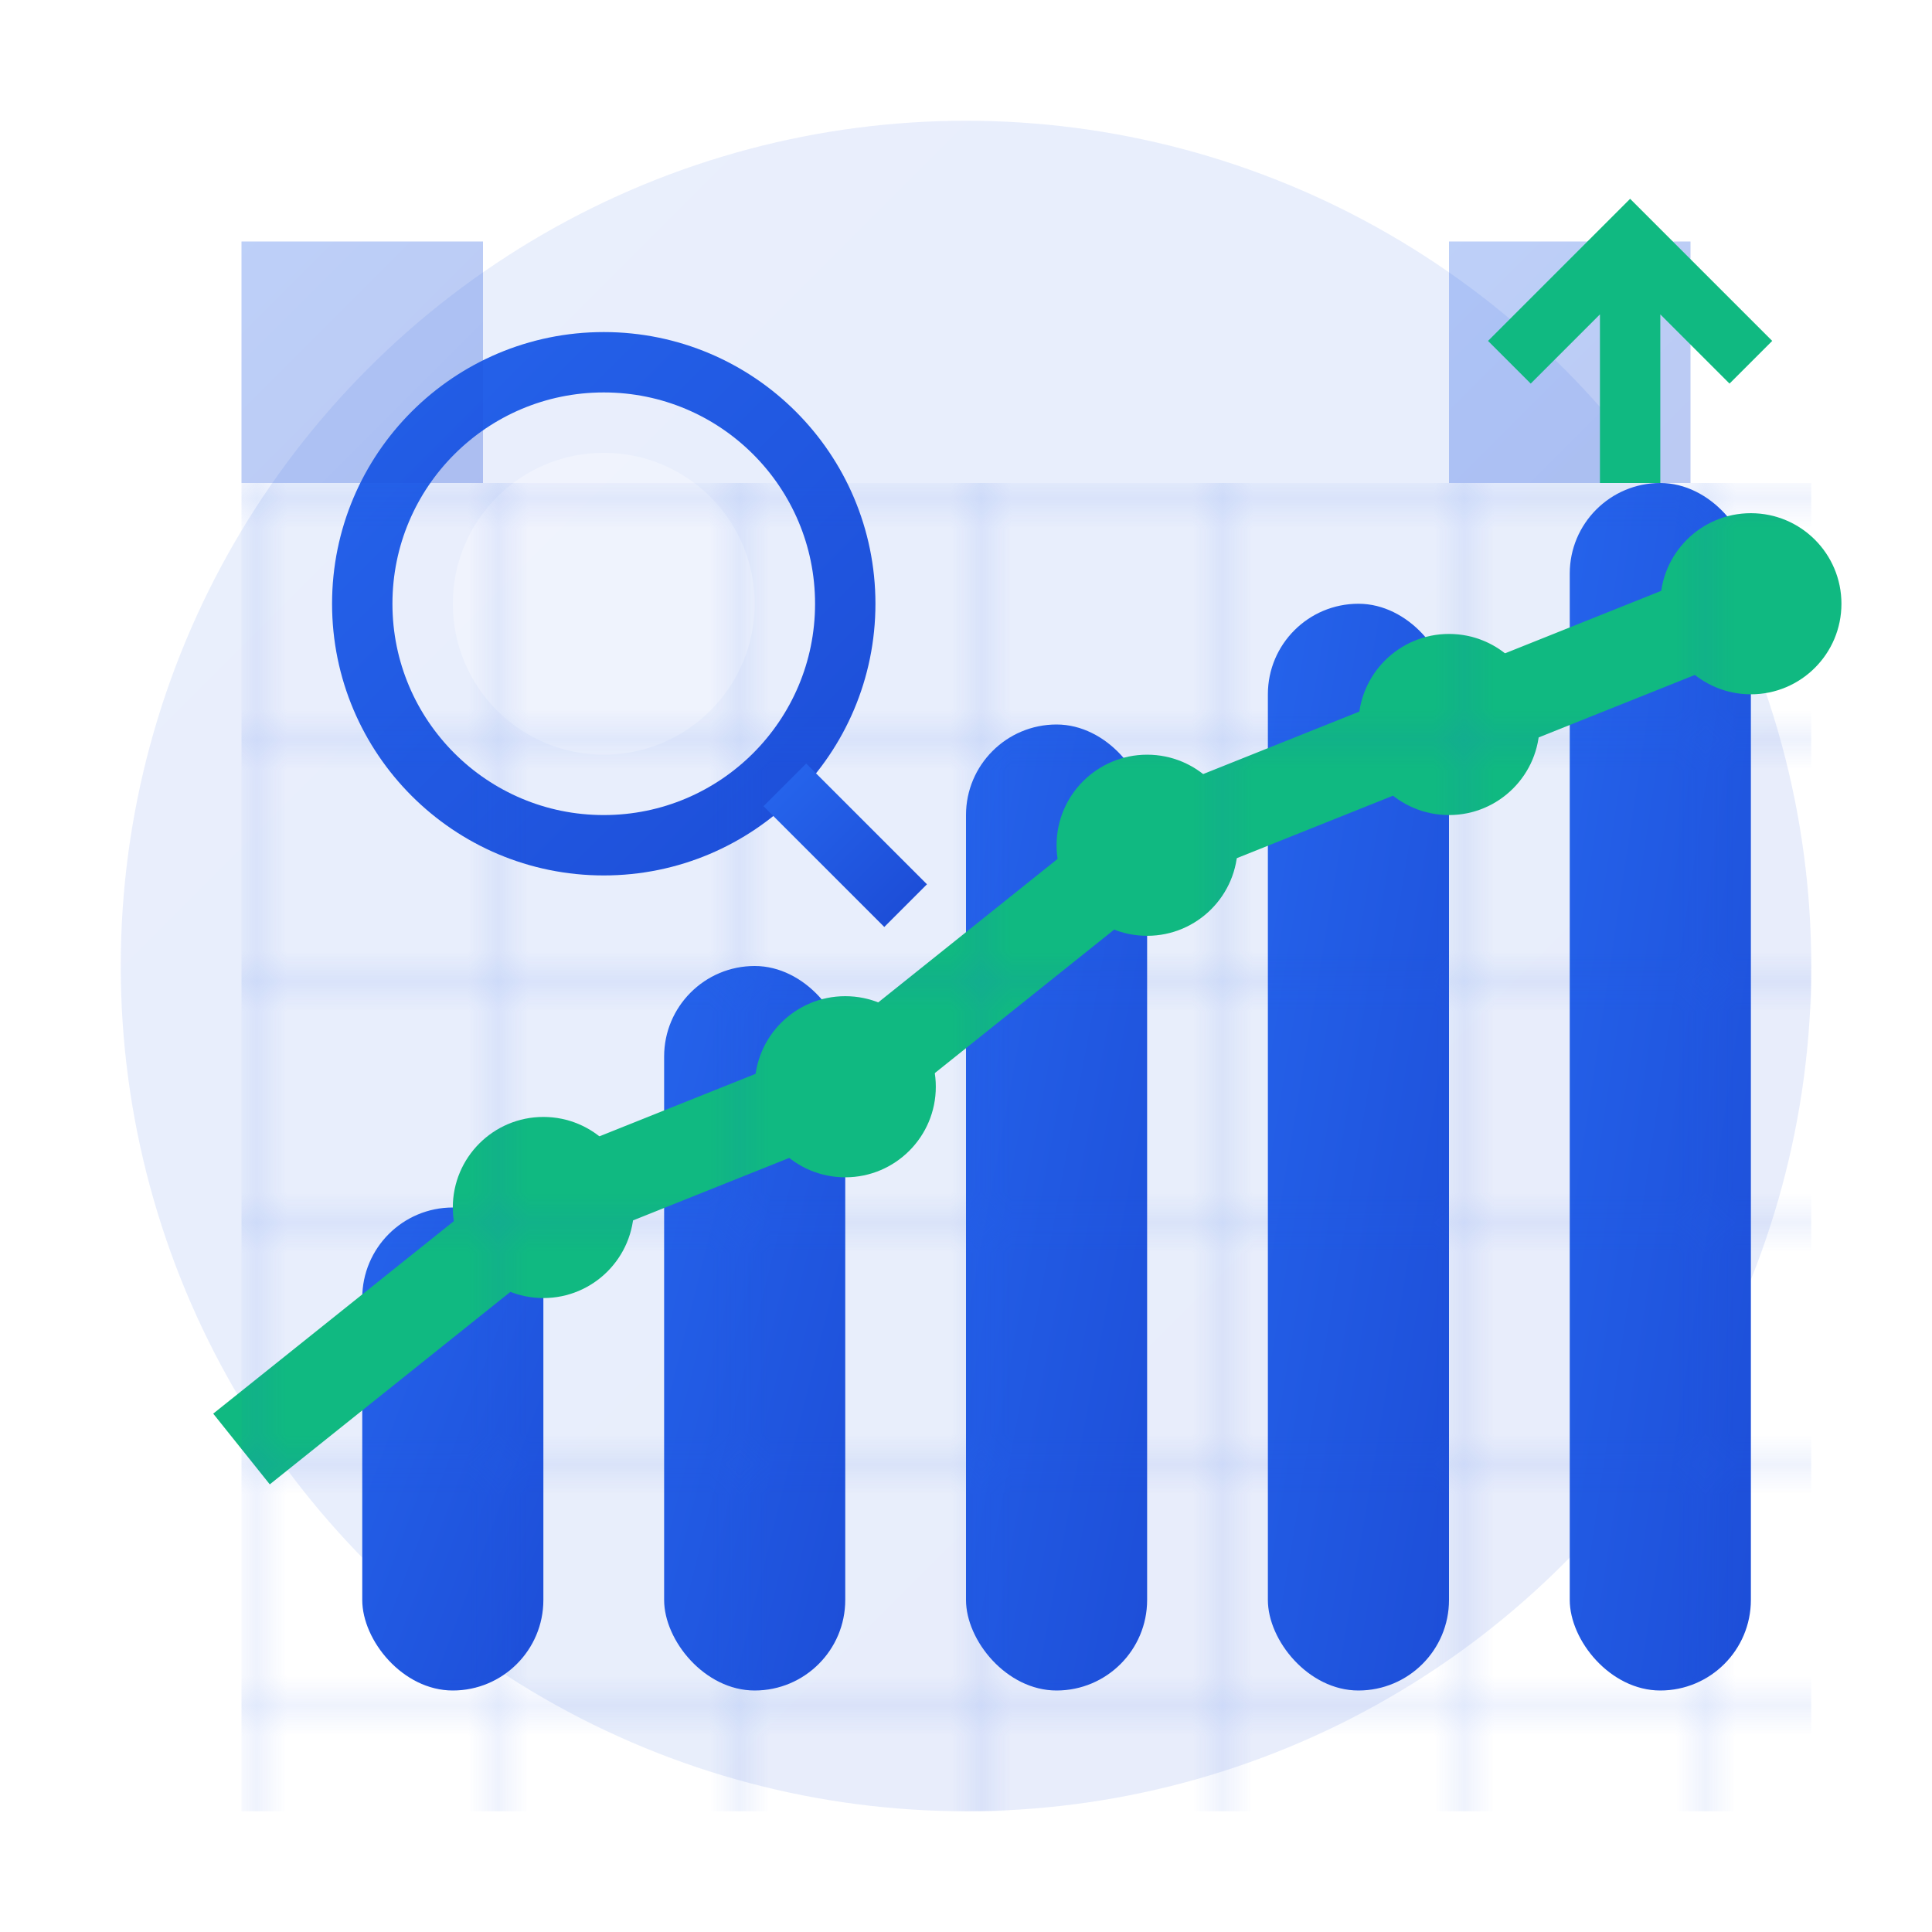
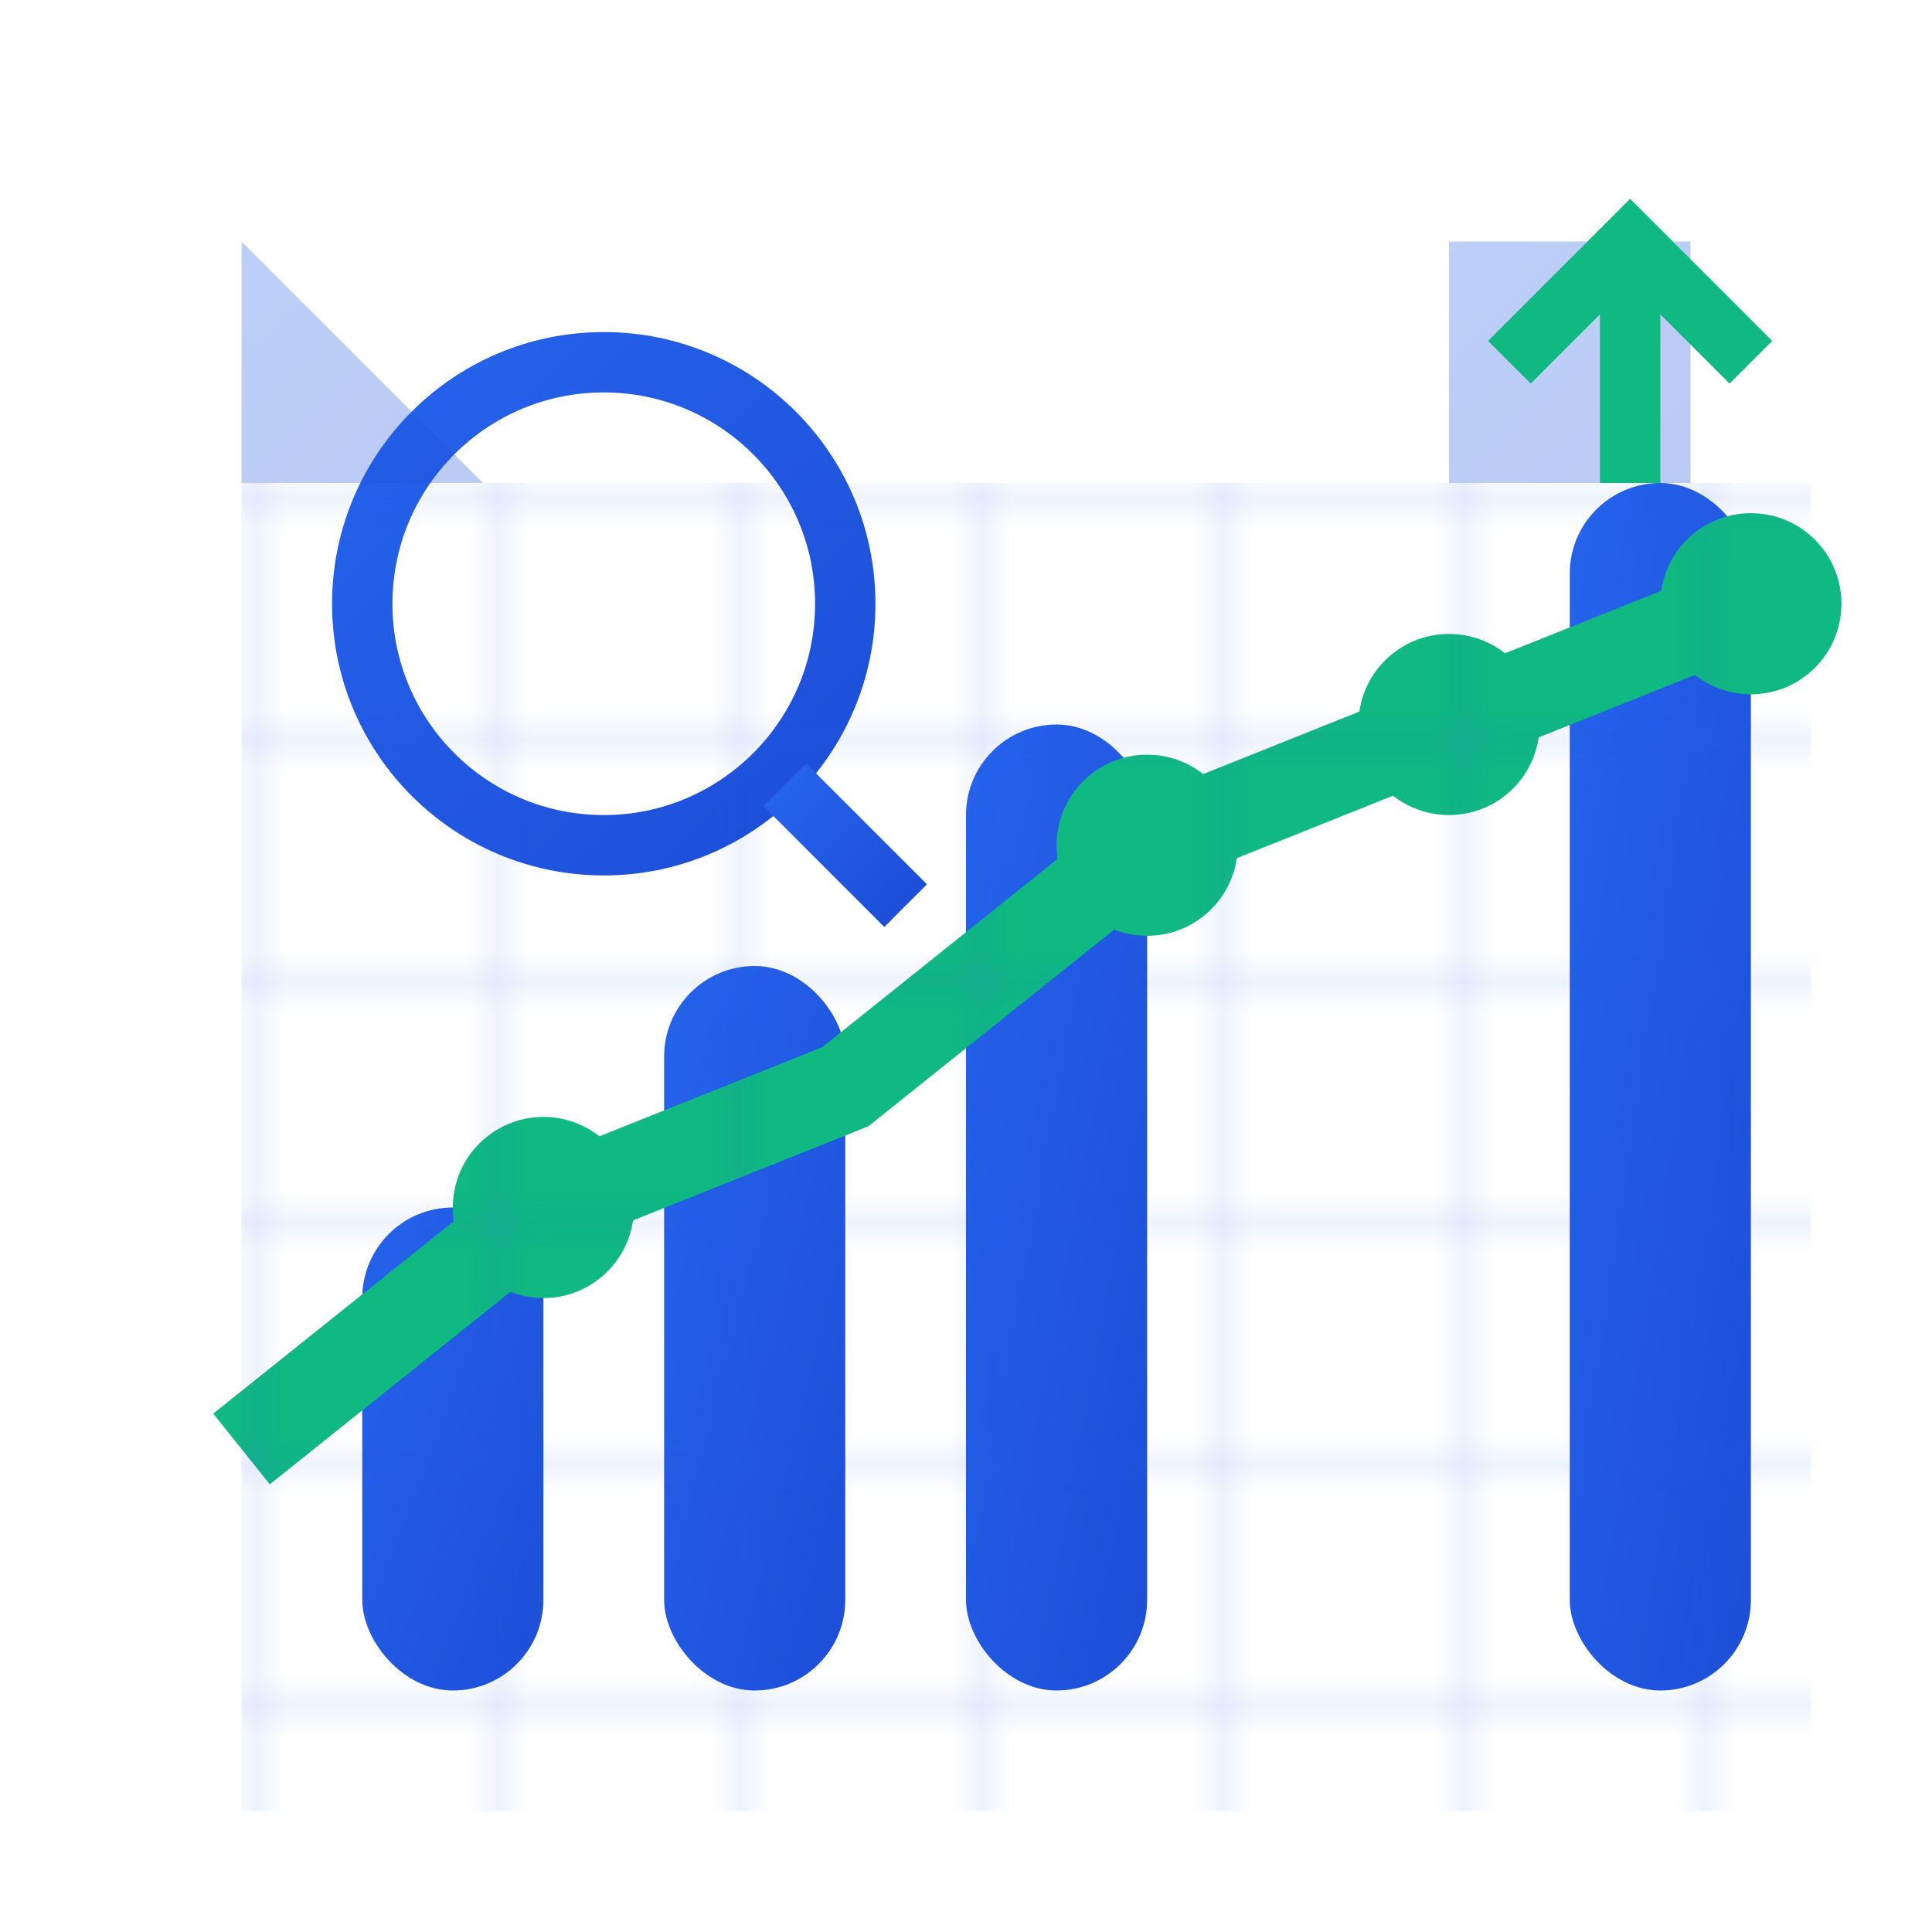
<svg xmlns="http://www.w3.org/2000/svg" width="64" height="64" viewBox="0 0 64 64" fill="none">
  <defs>
    <linearGradient id="analyticsGrad" x1="0%" y1="0%" x2="100%" y2="100%">
      <stop offset="0%" style="stop-color:#2563eb;stop-opacity:1" />
      <stop offset="100%" style="stop-color:#1d4ed8;stop-opacity:1" />
    </linearGradient>
  </defs>
-   <circle cx="32" cy="32" r="28" fill="url(#analyticsGrad)" opacity="0.1" />
  <rect x="12" y="40" width="6" height="16" rx="3" fill="url(#analyticsGrad)" />
  <rect x="22" y="32" width="6" height="24" rx="3" fill="url(#analyticsGrad)" />
  <rect x="32" y="24" width="6" height="32" rx="3" fill="url(#analyticsGrad)" />
-   <rect x="42" y="20" width="6" height="36" rx="3" fill="url(#analyticsGrad)" />
  <rect x="52" y="16" width="6" height="40" rx="3" fill="url(#analyticsGrad)" />
  <path d="M8 48 L18 40 L28 36 L38 28 L48 24 L58 20" stroke="#10b981" stroke-width="3" fill="none" />
  <circle cx="18" cy="40" r="3" fill="#10b981" />
-   <circle cx="28" cy="36" r="3" fill="#10b981" />
  <circle cx="38" cy="28" r="3" fill="#10b981" />
  <circle cx="48" cy="24" r="3" fill="#10b981" />
  <circle cx="58" cy="20" r="3" fill="#10b981" />
  <circle cx="20" cy="20" r="8" fill="none" stroke="url(#analyticsGrad)" stroke-width="2" />
  <circle cx="20" cy="20" r="5" fill="white" opacity="0.3" />
  <line x1="26" y1="26" x2="30" y2="30" stroke="url(#analyticsGrad)" stroke-width="2" />
-   <path d="M8 8 L16 8 L16 16 L8 16 Z" fill="url(#analyticsGrad)" opacity="0.3" />
+   <path d="M8 8 L16 16 L8 16 Z" fill="url(#analyticsGrad)" opacity="0.3" />
  <path d="M48 8 L56 8 L56 16 L48 16 Z" fill="url(#analyticsGrad)" opacity="0.3" />
  <path d="M50 12 L54 8 L58 12 M54 8 L54 16" stroke="#10b981" stroke-width="2" fill="none" />
  <defs>
    <pattern id="analyticsGrid" width="8" height="8" patternUnits="userSpaceOnUse">
      <path d="M 8 0 L 0 0 0 8" fill="none" stroke="url(#analyticsGrad)" stroke-width="0.5" opacity="0.3" />
    </pattern>
  </defs>
  <rect x="8" y="16" width="52" height="44" fill="url(#analyticsGrid)" />
</svg>